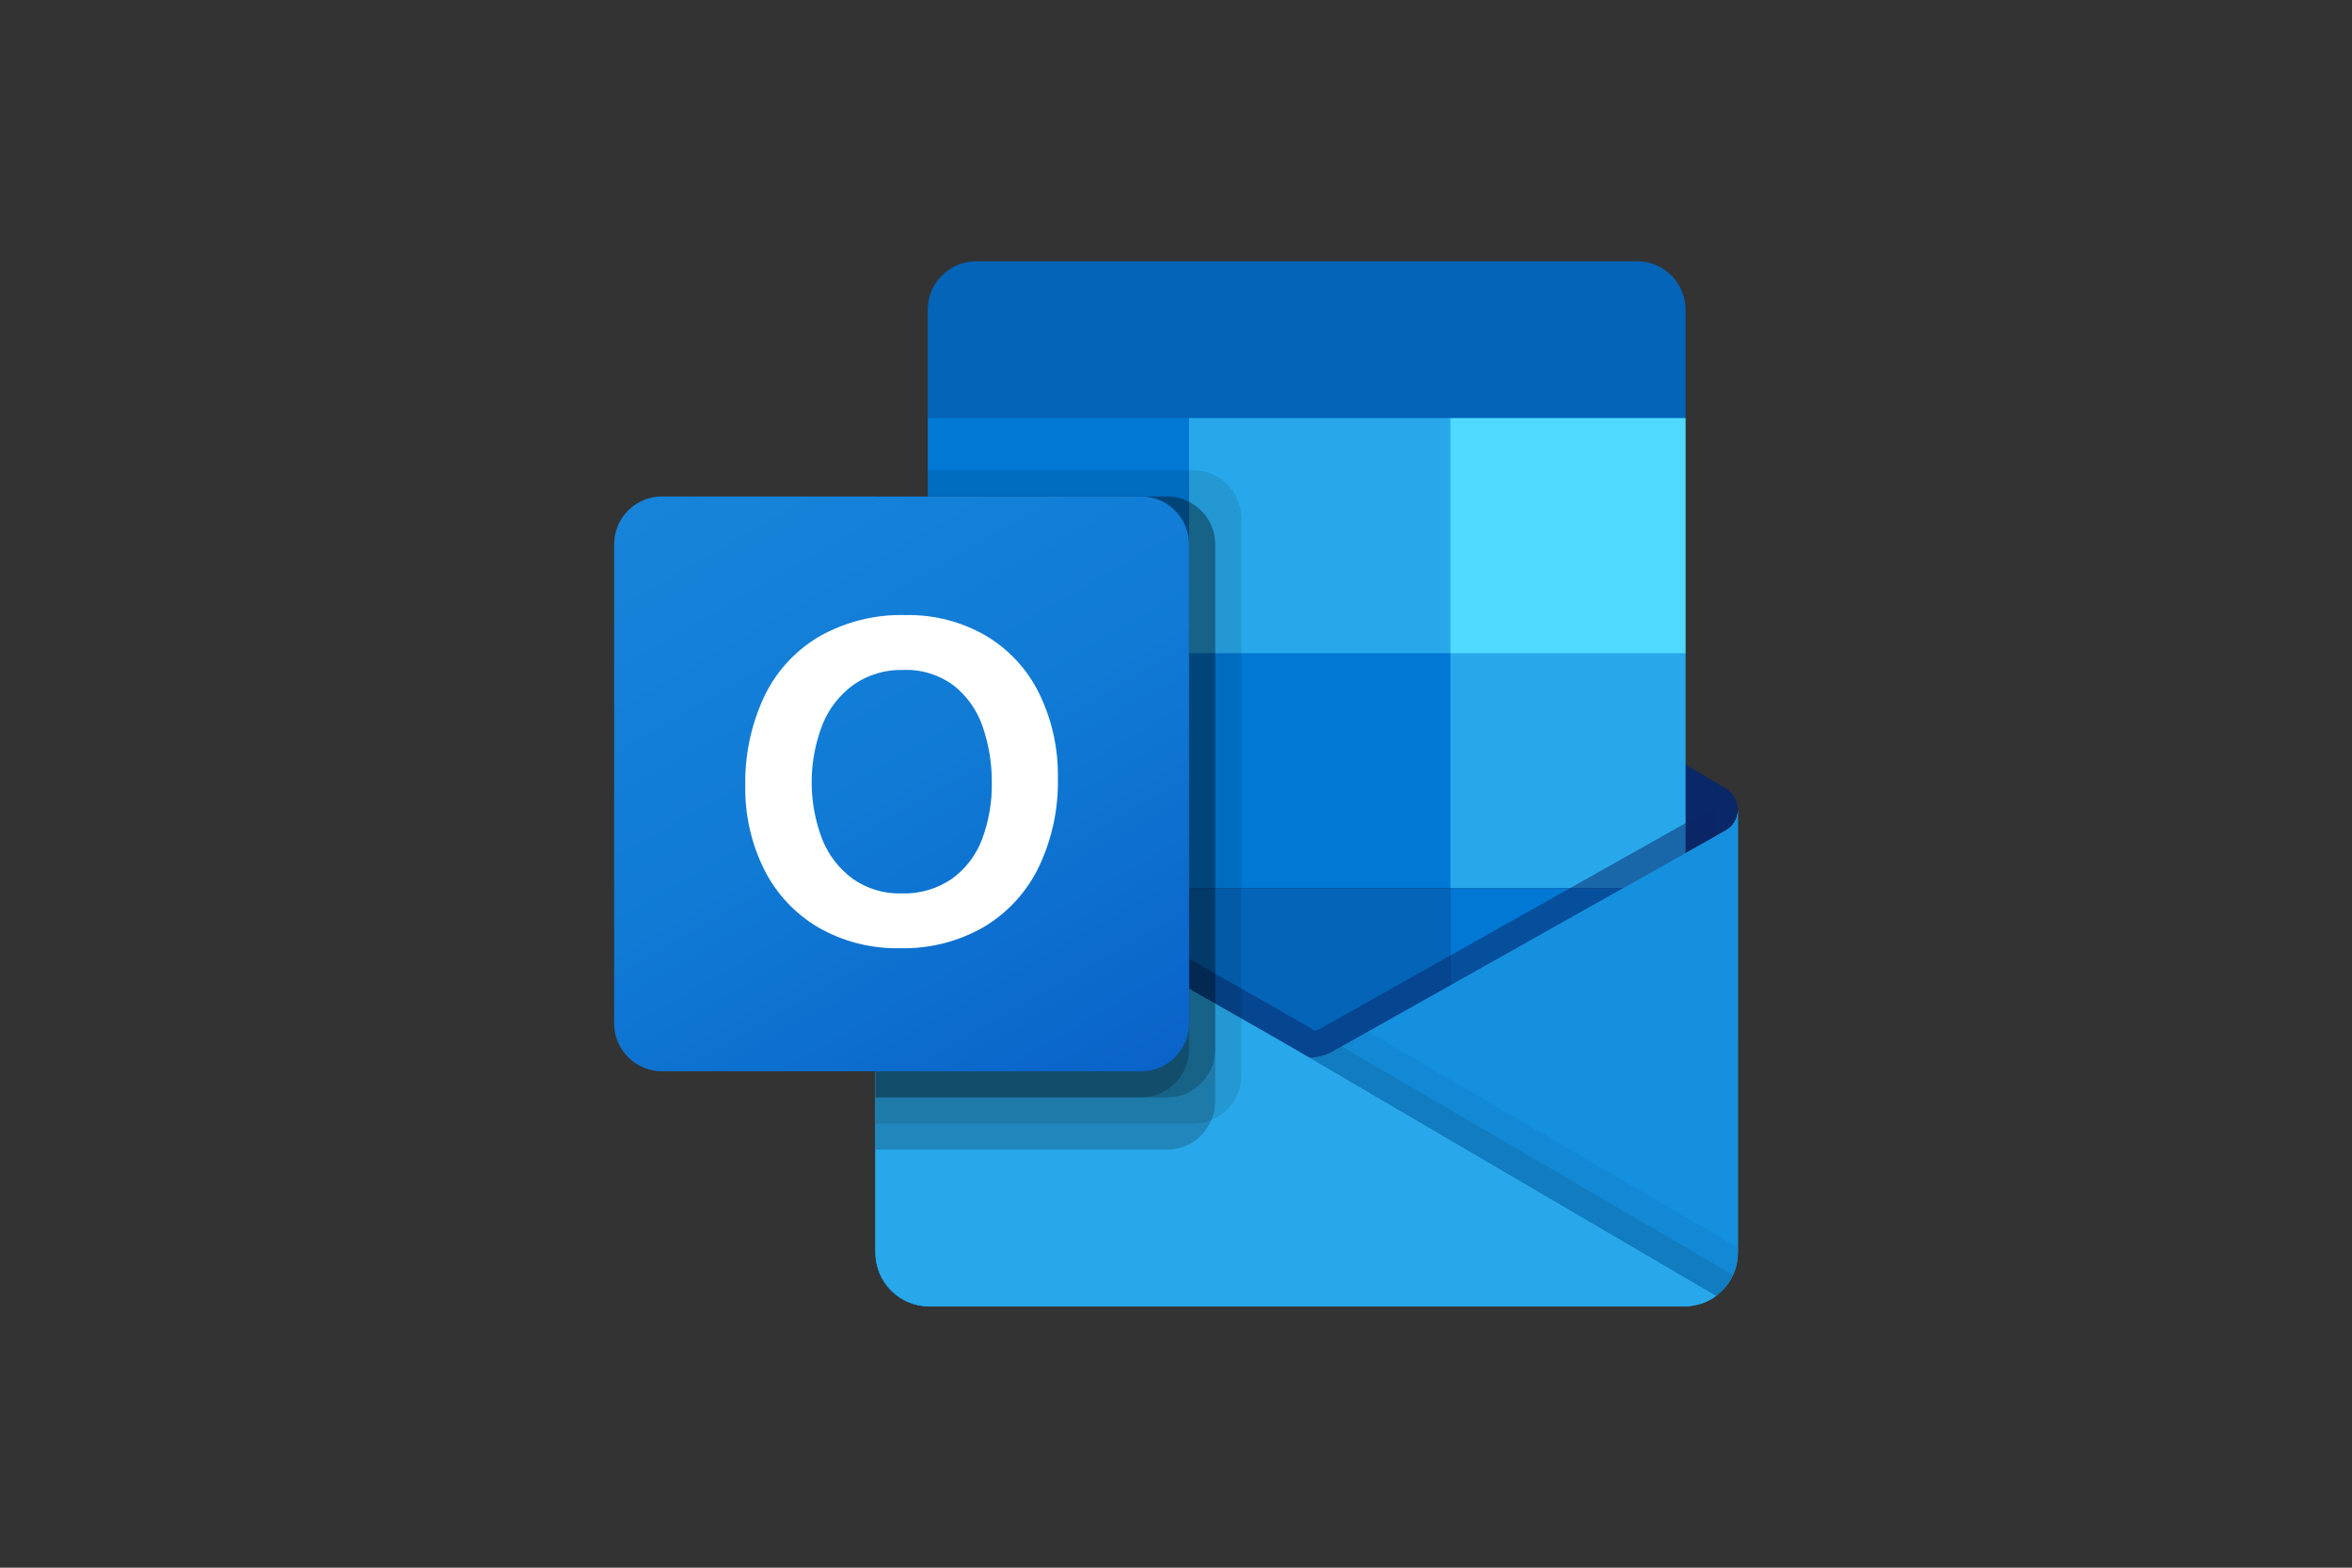
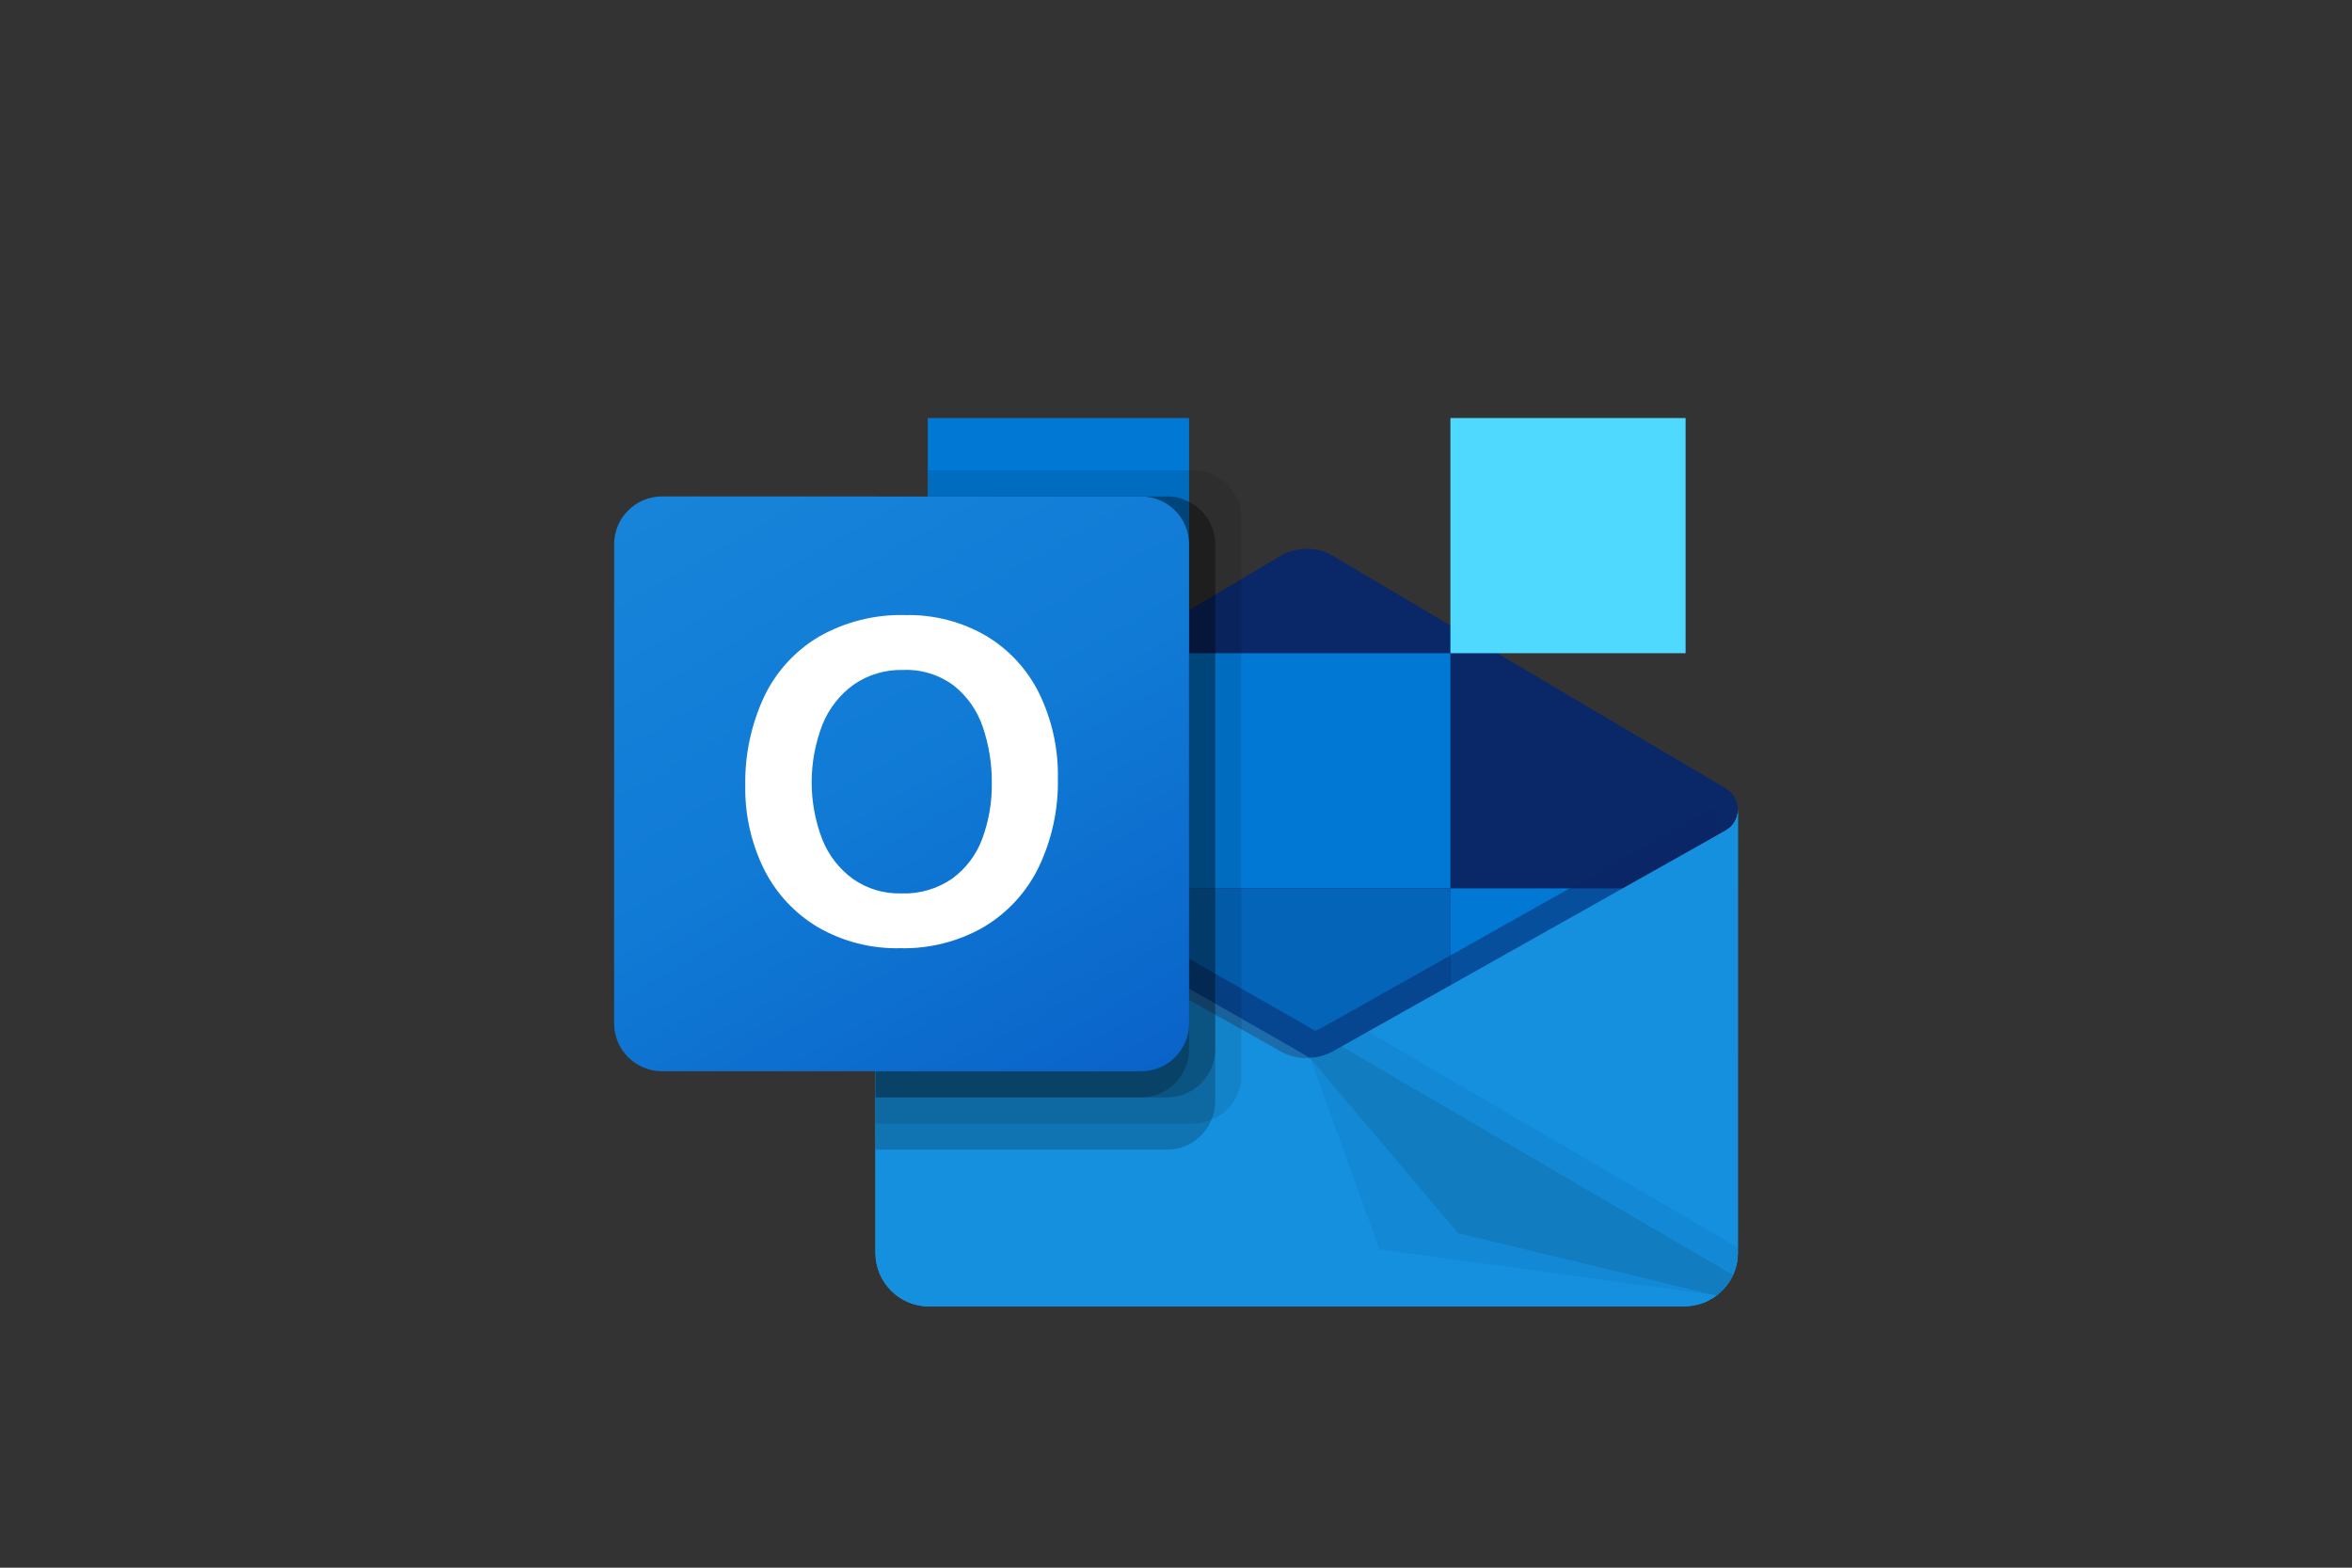
<svg xmlns="http://www.w3.org/2000/svg" width="1200" height="800" viewBox="0 0 1200 800" fill="none">
  <rect x="0" y="0" width="1200" height="800" fill="#333333" stroke="none" />
  <path d="M886.666 413.333C886.681 411.128 886.127 408.958 885.057 407.031C883.987 405.103 882.438 403.485 880.559 402.333H880.492L880.252 402.199L681.586 284.599C680.728 284.02 679.838 283.49 678.919 283.013C675.139 281.063 670.946 280.045 666.692 280.045C662.438 280.045 658.246 281.063 654.466 283.013C653.547 283.49 652.657 284.02 651.799 284.599L453.133 402.199L452.893 402.333C446.821 406.108 444.96 414.092 448.736 420.164C449.848 421.953 451.381 423.443 453.2 424.506L651.866 542.106C652.727 542.68 653.617 543.21 654.533 543.693C658.314 545.643 662.506 546.661 666.76 546.661C671.014 546.661 675.206 545.643 678.986 543.693C679.902 543.21 680.792 542.68 681.653 542.106L880.32 424.506C882.269 423.369 883.883 421.737 884.998 419.774C886.113 417.812 886.688 415.589 886.666 413.333Z" fill="#0A2767" />
-   <path d="M476.293 334.814H606.666V454.32H476.293V334.814ZM859.999 213.334V158.667C860.313 144.999 849.494 133.661 835.826 133.334H497.507C483.839 133.661 473.02 144.999 473.333 158.667V213.334L673.333 266.667L859.999 213.334Z" fill="#0364B8" />
  <path d="M473.333 213.334H606.666V333.334H473.333V213.334Z" fill="#0078D4" />
-   <path d="M740 213.334H606.666V333.334L740 453.334H859.999V333.334L740 213.334Z" fill="#28A8EA" />
  <path d="M606.666 333.332H739.999V453.332H606.666V333.332Z" fill="#0078D4" />
  <path d="M606.666 453.332H739.999V573.332H606.666V453.332Z" fill="#0364B8" />
  <path d="M476.293 454.32H606.666V562.96H476.293V454.32Z" fill="#14447D" />
  <path d="M740 453.332H859.999V573.332H740V453.332Z" fill="#0078D4" />
  <path d="M880.559 423.772L880.306 423.905L681.639 535.639C680.773 536.172 679.893 536.678 678.973 537.132C675.598 538.739 671.934 539.646 668.199 539.799L657.346 533.452C656.429 532.992 655.539 532.48 654.679 531.918L453.346 417.012H453.253L446.667 413.332V639.518C446.769 654.609 459.082 666.761 474.173 666.665H859.586C859.812 666.665 860.013 666.558 860.252 666.558C863.44 666.354 866.582 665.699 869.586 664.612C870.883 664.062 872.136 663.411 873.332 662.665C874.226 662.159 875.759 661.052 875.759 661.052C879.127 658.559 881.868 655.315 883.761 651.576C885.654 647.838 886.649 643.709 886.666 639.519V413.332C886.663 415.457 886.097 417.543 885.024 419.378C883.951 421.212 882.41 422.728 880.559 423.772Z" fill="url(#paint0_linear_108_169)" />
  <path opacity="0.5" d="M875.999 412.44V426.306L668.266 569.333L453.2 417.106C453.2 417.071 453.186 417.037 453.161 417.012C453.136 416.987 453.102 416.973 453.066 416.973L433.333 405.106V395.106L441.467 394.973L458.666 404.839L459.066 404.973L460.533 405.906C460.533 405.906 662.666 521.239 663.199 521.506L670.933 526.039C671.599 525.772 672.266 525.506 673.066 525.239C673.466 524.972 873.732 412.306 873.732 412.306L875.999 412.44Z" fill="#0A2767" />
  <path d="M880.559 423.772L880.306 423.919L681.639 535.652C680.773 536.185 679.893 536.692 678.973 537.145C675.165 539.005 670.983 539.972 666.746 539.972C662.508 539.972 658.327 539.005 654.519 537.145C653.606 536.692 652.716 536.194 651.852 535.652L453.187 423.919L452.947 423.772C451.063 422.751 449.488 421.244 448.383 419.408C447.279 417.572 446.686 415.474 446.667 413.332V639.518C446.762 654.607 459.071 666.76 474.159 666.665H859.173C874.261 666.761 886.57 654.608 886.666 639.52V413.332C886.664 415.457 886.097 417.543 885.024 419.378C883.951 421.212 882.41 422.728 880.559 423.772Z" fill="#1490DF" />
  <path opacity="0.1" d="M684.533 534L681.56 535.667C680.698 536.215 679.808 536.718 678.893 537.173C675.617 538.781 672.055 539.724 668.413 539.947L744 629.333L875.853 661.107C879.466 658.377 882.34 654.789 884.213 650.666L684.533 534Z" fill="black" />
  <path opacity="0.05" d="M698 526.426L681.56 535.666C680.698 536.214 679.808 536.717 678.893 537.172C675.617 538.78 672.055 539.723 668.413 539.946L703.826 637.586L875.893 661.065C879.236 658.555 881.95 655.302 883.82 651.562C885.689 647.823 886.664 643.7 886.666 639.519V636.599L698 526.426Z" fill="black" />
-   <path d="M474.533 666.665H859.133C865.051 666.695 870.822 664.826 875.599 661.332L657.333 533.479C656.416 533.018 655.525 532.506 654.666 531.945L453.333 417.039H453.24L446.667 413.332V638.745C446.652 654.15 459.128 666.65 474.533 666.665Z" fill="#28A8EA" />
  <path opacity="0.1" d="M633.333 264.44V548.84C633.309 558.811 627.246 567.774 618 571.506C615.135 572.737 612.05 573.372 608.933 573.373H446.667V253.333H473.333V240H608.933C622.403 240.051 633.304 250.97 633.333 264.44Z" fill="black" />
  <path opacity="0.2" d="M620 277.773V562.172C620.033 565.393 619.35 568.581 618 571.506C614.297 580.633 605.449 586.62 595.6 586.666H446.667V253.333H595.6C599.469 253.294 603.281 254.259 606.666 256.133C614.84 260.251 619.997 268.621 620 277.773Z" fill="black" />
  <path opacity="0.2" d="M620 277.773V535.506C619.935 548.97 609.063 559.883 595.6 559.999H446.667V253.333H595.6C599.469 253.294 603.281 254.259 606.666 256.133C614.84 260.251 619.997 268.621 620 277.773Z" fill="black" />
  <path opacity="0.2" d="M606.666 277.774V535.507C606.652 548.992 595.751 559.934 582.266 560H446.667V253.334H582.266C595.749 253.341 606.673 264.278 606.666 277.761C606.666 277.765 606.666 277.769 606.666 277.774Z" fill="black" />
  <path d="M337.773 253.334H582.226C595.724 253.334 606.666 264.276 606.666 277.774V522.227C606.666 535.725 595.724 546.667 582.226 546.667H337.773C324.275 546.667 313.333 535.724 313.333 522.227V277.774C313.333 264.276 324.276 253.334 337.773 253.334Z" fill="url(#paint1_linear_108_169)" />
  <path d="M389.72 355.841C395.744 343.007 405.467 332.267 417.64 325.001C431.122 317.282 446.472 313.434 462 313.881C476.393 313.568 490.594 317.217 503.054 324.427C514.768 331.413 524.203 341.65 530.213 353.894C536.759 367.386 540.021 382.234 539.734 397.227C540.051 412.896 536.695 428.421 529.934 442.56C523.78 455.242 514.046 465.843 501.934 473.053C488.993 480.485 474.265 484.229 459.347 483.88C444.647 484.235 430.133 480.545 417.387 473.213C405.571 466.218 396.017 455.97 389.867 443.693C383.283 430.396 379.982 415.715 380.24 400.88C379.966 385.344 383.207 369.948 389.72 355.841ZM419.48 428.24C422.692 436.354 428.138 443.39 435.187 448.534C442.366 453.552 450.963 456.14 459.72 455.92C469.045 456.289 478.238 453.612 485.907 448.294C492.866 443.166 498.169 436.111 501.16 428C504.503 418.943 506.153 409.348 506.027 399.694C506.13 389.947 504.579 380.254 501.44 371.027C498.667 362.696 493.535 355.35 486.667 349.881C479.189 344.31 470.022 341.485 460.707 341.881C451.76 341.649 442.971 344.258 435.6 349.334C428.432 354.499 422.882 361.598 419.6 369.8C412.319 388.602 412.281 409.439 419.493 428.267L419.48 428.24Z" fill="white" />
  <path d="M740 213.334H859.999V333.334H740V213.334Z" fill="#50D9FF" />
  <defs>
    <linearGradient id="paint0_linear_108_169" x1="666.666" y1="413.332" x2="666.666" y2="666.665" gradientUnits="userSpaceOnUse">
      <stop stop-color="#35B8F1" />
      <stop offset="1" stop-color="#28A8EA" />
    </linearGradient>
    <linearGradient id="paint1_linear_108_169" x1="364.291" y1="234.237" x2="555.708" y2="565.764" gradientUnits="userSpaceOnUse">
      <stop stop-color="#1784D9" />
      <stop offset="0.5" stop-color="#107AD5" />
      <stop offset="1" stop-color="#0A63C9" />
    </linearGradient>
  </defs>
</svg>